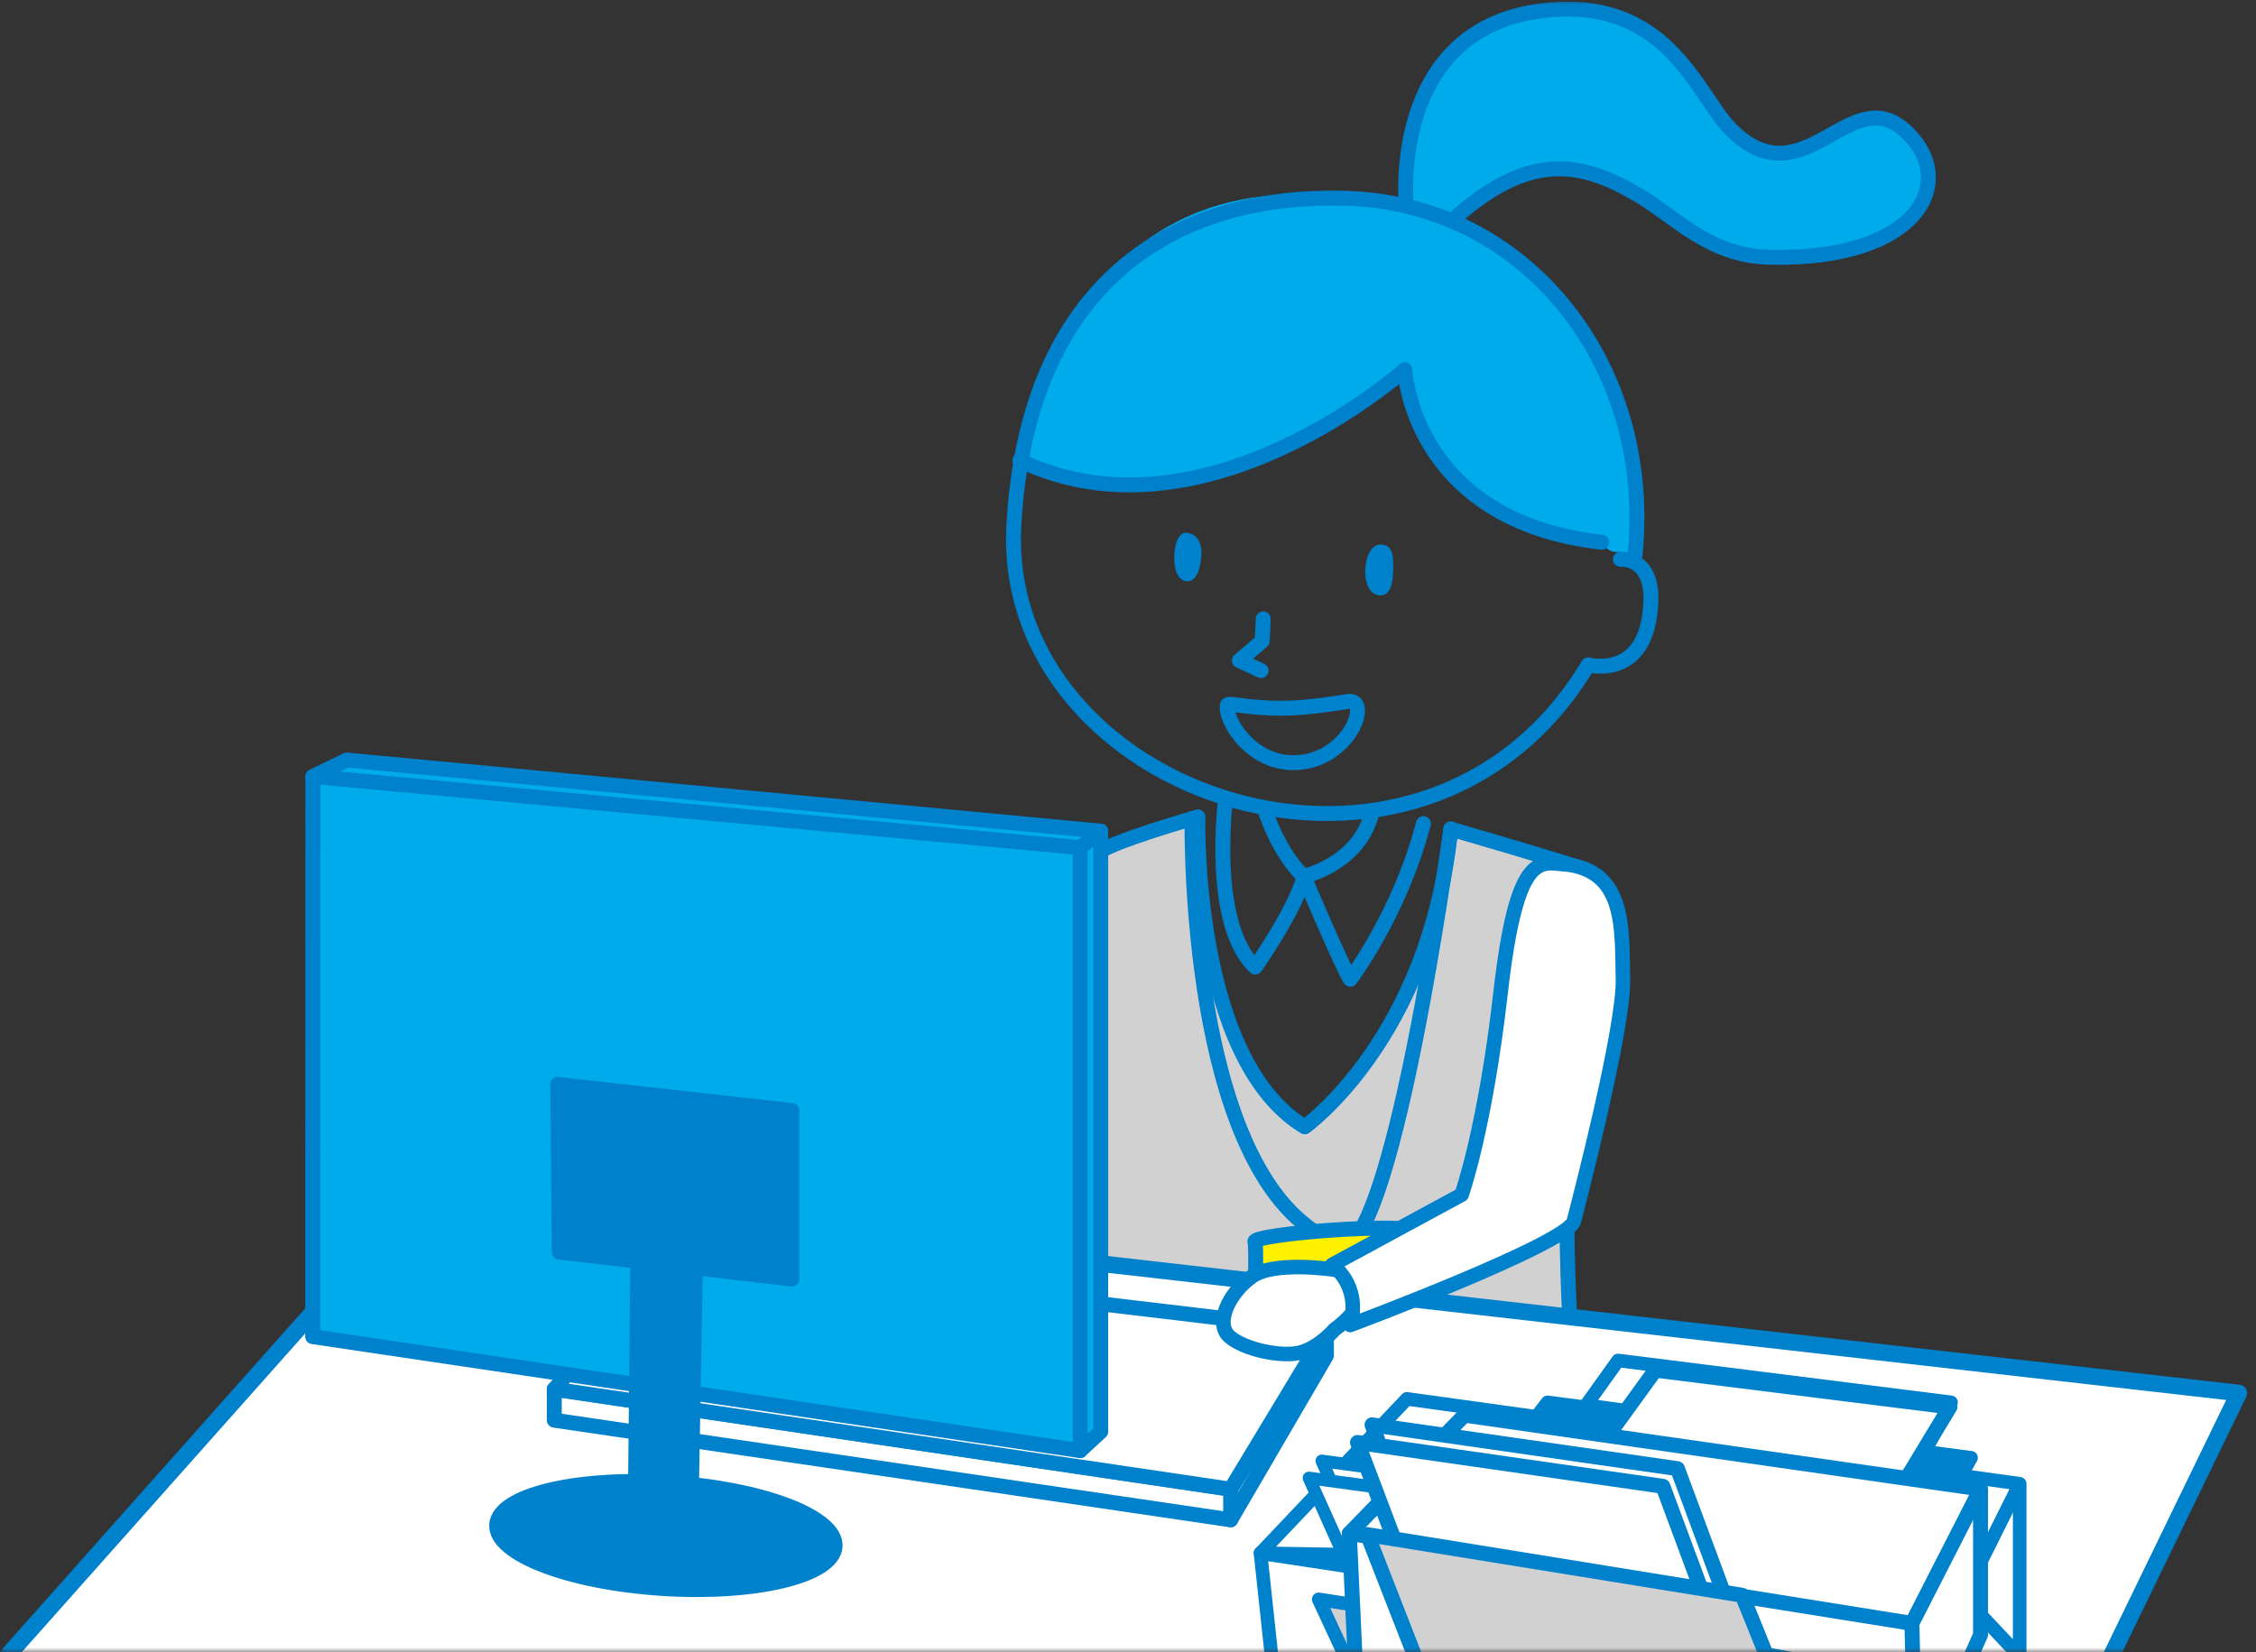
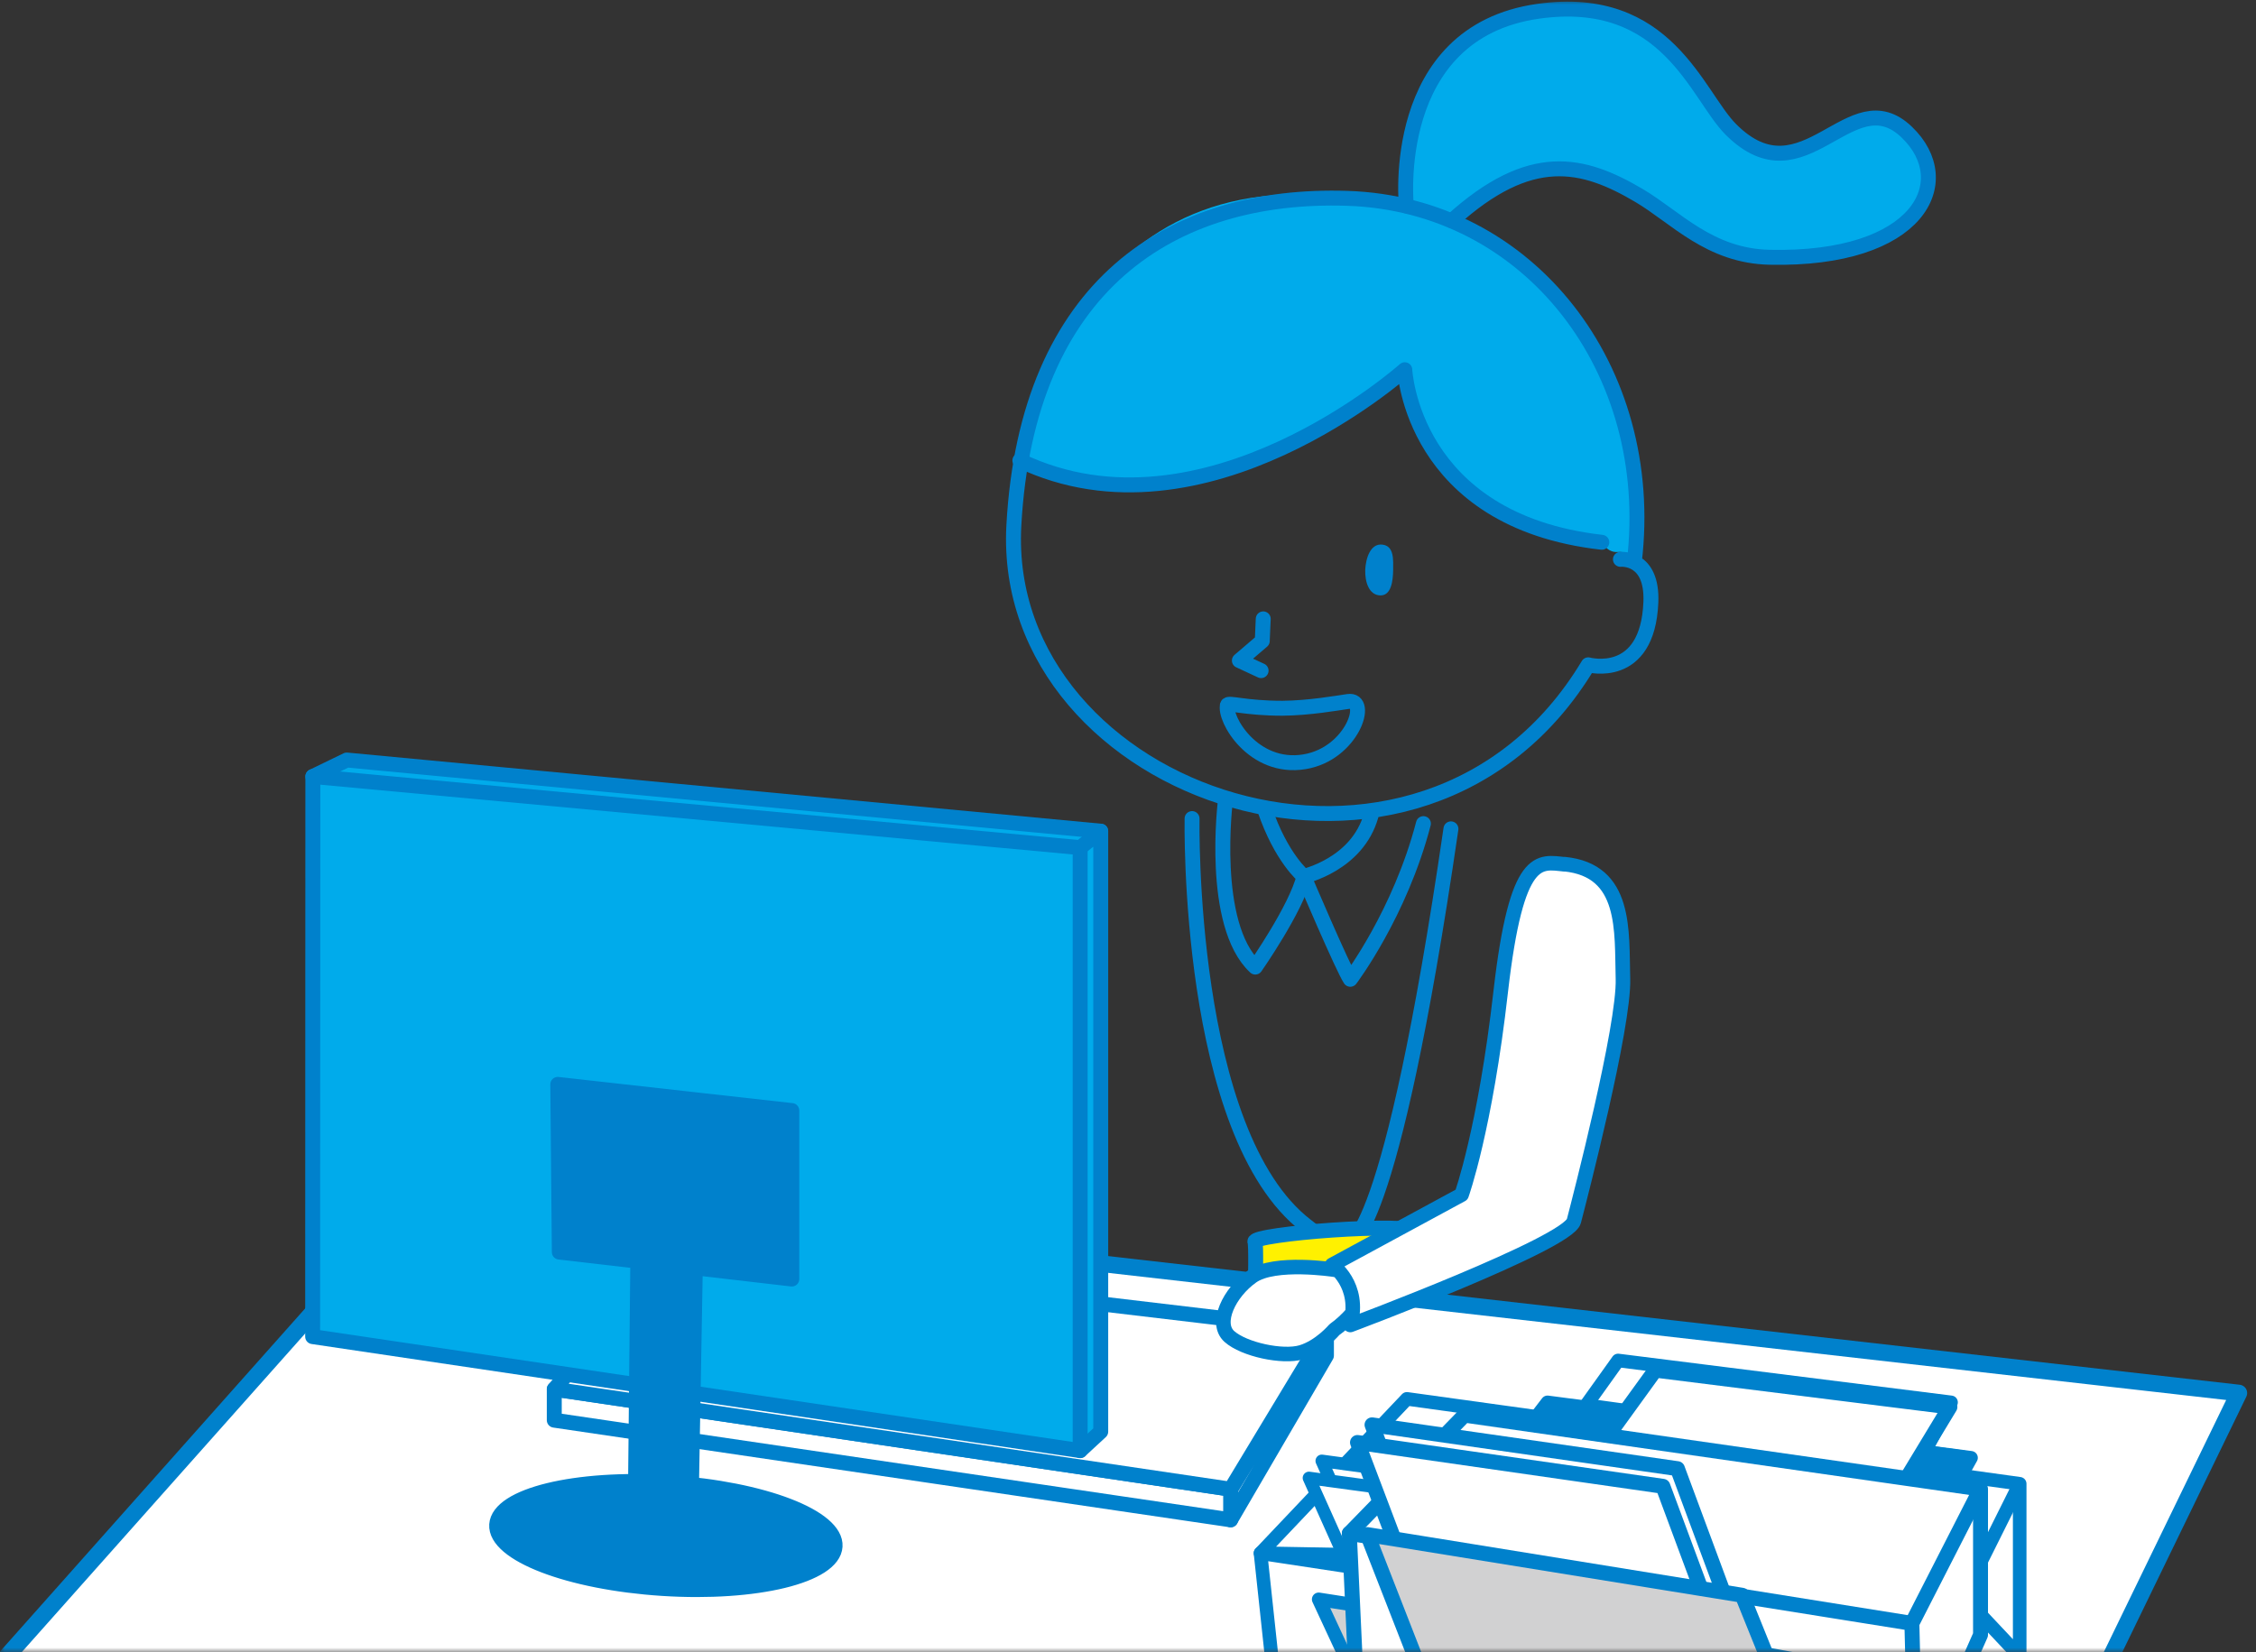
<svg xmlns="http://www.w3.org/2000/svg" width="243" height="178" viewBox="0 0 243 178" fill="none">
  <rect x="0" y="0" width="243" height="178" fill="#333333" stroke="none" />
  <mask id="mask0_108_18621" style="mask-type:luminance" maskUnits="userSpaceOnUse" x="0" y="0" width="243" height="178">
    <path d="M243 0H0V178H243V0Z" fill="white" />
  </mask>
  <g mask="url(#mask0_108_18621)">
    <path d="M131.994 86.222C131.994 86.222 130.302 99.611 135.21 104.185C135.21 104.185 139.597 97.919 140.453 94.431C140.453 94.431 137.988 92.426 136.213 87.162" stroke="#0081CC" stroke-width="1.608" stroke-linecap="round" stroke-linejoin="round" />
    <path d="M153.319 88.729C150.792 98.441 145.445 105.501 145.445 105.501C144.672 104.373 140.432 94.41 140.432 94.41C140.432 94.41 146.197 93.136 147.68 87.872" stroke="#0081CC" stroke-width="1.608" stroke-linecap="round" stroke-linejoin="round" />
-     <path d="M129.027 87.998C129.027 87.998 128.379 114.044 140.536 121.397C140.536 121.397 153.945 111.914 156.264 89.314C156.264 89.314 168.754 92.948 169.444 93.282C170.154 93.616 165.976 149.114 172.347 161.124C172.347 161.124 158.144 166.388 145.987 165.197L143.481 158.409L140.995 165.782C140.995 165.782 123.199 166.68 113.8 160.665C113.8 160.665 117.309 138.211 117.56 126.577C117.81 114.963 116.515 93.449 117.935 92.092C119.356 90.734 129.006 88.019 129.006 88.019L129.027 87.998Z" fill="#D1D1D2" stroke="#0081CC" stroke-width="1.608" stroke-linecap="round" stroke-linejoin="round" />
    <path d="M156.285 89.293C149.705 134.451 145.298 133.866 145.298 133.866L143.585 138.148C143.585 138.148 153.611 141.971 140.703 132.049C127.774 122.128 128.4 88.186 128.4 88.186" stroke="#0081CC" stroke-width="1.608" stroke-linecap="round" stroke-linejoin="round" />
    <path d="M153.402 132.78C154.321 133.386 154.822 146.064 153.507 146.733C152.211 147.401 136.504 148.571 135.627 147.965C134.771 147.359 135.481 134.597 135.167 133.783C134.854 132.968 151.564 131.569 153.402 132.78Z" fill="#FFF100" stroke="#0081CC" stroke-width="1.608" stroke-linecap="round" stroke-linejoin="round" />
    <path d="M150.728 135.516C150.728 135.516 151.71 143.913 150.54 143.997C149.371 144.08 145.757 144.707 145.778 143.892C145.778 143.078 144.086 136.185 145.945 135.997C147.804 135.809 151.209 134.597 150.728 135.516Z" stroke="#0081CC" stroke-width="1.608" stroke-linecap="round" stroke-linejoin="round" />
    <path d="M137.424 137.793L142.207 137.626" stroke="#0081CC" stroke-width="1.608" stroke-linecap="round" stroke-linejoin="round" />
    <path d="M137.361 140.216L142.165 140.07" stroke="#0081CC" stroke-width="1.608" stroke-linecap="round" stroke-linejoin="round" />
    <path d="M137.319 142.66L142.103 142.514" stroke="#0081CC" stroke-width="1.608" stroke-linecap="round" stroke-linejoin="round" />
    <path d="M109.853 49.607C129.716 59.111 151.314 39.832 151.314 39.832C151.314 39.832 152.066 55.81 172.535 58.421C172.535 58.421 173.141 59.57 174.248 59.466C175.46 59.361 176.441 60.447 176.441 60.447C176.441 60.447 179.01 26.046 145.131 21.325C114.427 17.044 109.873 49.586 109.873 49.586L109.853 49.607Z" fill="#00ABEB" />
    <path d="M151.544 24.396C151.544 24.396 149.748 4.741 165.726 1.211C178.948 -1.692 182.77 10.234 186.447 13.931C194.363 21.868 199.334 8.375 205.412 14.245C210.947 19.55 206.791 28.072 190.624 27.717C174.165 27.362 175.23 8.521 155.784 24.312" fill="#00ABEB" />
    <path d="M174.54 60.259C174.54 60.259 178.028 59.904 177.819 64.896C177.464 73.376 171.073 71.622 171.073 71.622C153.214 101.386 107.638 85.784 109.204 56.625C110.625 30.641 126.29 20.761 145.11 21.367C164.723 21.994 178.467 39.79 176.044 60.468" stroke="#0081CC" stroke-width="1.608" stroke-linecap="round" stroke-linejoin="round" />
    <path d="M109.853 49.607C129.716 59.111 151.314 39.831 151.314 39.831C151.314 39.831 152.045 56.103 172.535 58.421" stroke="#0081CC" stroke-width="1.608" stroke-linecap="round" stroke-linejoin="round" />
    <path d="M151.481 22.182C151.481 22.182 149.518 3.488 165.705 1.211C179.595 -0.732 182.749 10.234 186.426 13.931C194.342 21.868 199.313 8.375 205.391 14.245C210.926 19.55 206.77 28.072 190.603 27.717C184.128 27.571 180.514 23.414 176.567 21.075C170.489 17.482 164.849 16.104 156.369 23.79" stroke="#0081CC" stroke-width="1.608" stroke-linecap="round" stroke-linejoin="round" />
    <path d="M148.891 58.672C147.637 58.526 147.115 60.092 147.053 61.387C147.011 62.682 147.449 64.103 148.661 64.144C149.872 64.186 150.039 62.536 150.06 61.45C150.06 60.364 150.206 58.818 148.891 58.672Z" fill="#0081CC" />
-     <path d="M127.857 57.398C126.896 57.272 126.479 58.755 126.479 60.092C126.479 61.408 126.875 62.578 127.857 62.62C128.839 62.661 129.319 61.346 129.403 59.8C129.465 58.275 128.818 57.523 127.857 57.398Z" fill="#0081CC" />
    <path d="M132.223 75.946C131.784 77.387 134.98 82.985 140.515 82.066C145.674 81.209 147.596 75.215 145.215 75.57C144.045 75.737 140.995 76.28 138.134 76.301C134.102 76.301 132.306 75.632 132.202 75.967L132.223 75.946Z" stroke="#0081CC" stroke-width="1.608" stroke-linecap="round" stroke-linejoin="round" />
    <path d="M136.066 66.672L135.962 69.053L133.497 71.162L135.836 72.249" stroke="#0081CC" stroke-width="1.608" stroke-linecap="round" stroke-linejoin="round" />
    <path d="M241.15 150.075L45.728 127.851L-3.273 182.952L225.526 182.262L241.15 150.075Z" fill="white" stroke="#0081CC" stroke-width="1.796" stroke-linecap="round" stroke-linejoin="round" />
    <path d="M212.305 157.051L199.877 179.317L150.979 171.526L166.687 151.078L212.305 157.051Z" fill="#0081CC" stroke="#0081CC" stroke-width="1.462" stroke-linejoin="round" />
    <path d="M210.153 151.077L194.634 180.09L155.303 173.134L174.289 146.566L210.153 151.077Z" fill="white" stroke="#0081CC" stroke-width="1.462" stroke-linejoin="round" />
    <path d="M208.336 168.644L217.547 178.44V159.85L151.543 150.701L135.773 167.328L208.336 168.644Z" fill="white" stroke="#0081CC" stroke-width="1.462" stroke-linejoin="round" />
    <path d="M137.8 186.231L208.336 168.644V178.335L135.773 167.328L137.8 186.231Z" fill="white" stroke="#0081CC" stroke-width="1.462" stroke-linejoin="round" />
    <path d="M217.547 159.85L208.336 178.335" stroke="#0081CC" stroke-width="1.462" stroke-linejoin="round" />
    <path d="M142.374 157.385L179.804 162.482L186.906 178.962L148.849 171.84L142.374 157.385Z" fill="white" stroke="#0081CC" stroke-width="1.358" stroke-linejoin="round" />
    <path d="M140.995 159.224L178.425 164.32L185.527 180.8L147.47 173.678L140.995 159.224Z" fill="white" stroke="#0081CC" stroke-width="1.358" stroke-linejoin="round" />
    <path d="M142.04 172.299L189.809 179.735L197.767 195.839L149.309 187.943L142.04 172.299Z" fill="#D1D1D2" stroke="#0081CC" stroke-width="1.462" stroke-linejoin="round" />
    <path d="M132.557 160.435V163.735L142.875 146.043V143.349L132.557 160.435Z" fill="white" stroke="#0081CC" stroke-width="1.608" stroke-linecap="round" stroke-linejoin="round" />
    <path d="M59.702 149.657V152.999L132.557 163.735V160.435L59.702 149.657Z" fill="white" stroke="#0081CC" stroke-width="1.608" stroke-linecap="round" stroke-linejoin="round" />
    <path d="M142.875 143.349L72.255 134.973L59.702 149.657L132.557 160.435L142.875 143.349Z" fill="white" stroke="#0081CC" stroke-width="1.608" stroke-linecap="round" stroke-linejoin="round" />
    <path d="M143.732 136.79C143.732 136.79 137.278 135.788 134.855 137.521C132.411 139.255 130.824 142.534 132.411 143.976C133.999 145.396 138.155 146.273 140.16 145.688C142.165 145.103 143.732 143.245 143.732 143.245C145.173 142.242 146.426 140.571 146.426 140.571" fill="white" />
    <path d="M143.732 136.79C143.732 136.79 137.278 135.788 134.855 137.521C132.411 139.255 130.824 142.534 132.411 143.976C133.999 145.396 138.155 146.273 140.16 145.688C142.165 145.103 143.732 143.245 143.732 143.245C145.173 142.242 146.426 140.571 146.426 140.571" stroke="#0081CC" stroke-width="1.567" stroke-linecap="round" stroke-linejoin="round" />
    <path d="M168.525 93.115C165.81 92.844 163.366 91.862 161.653 106.775C159.962 121.689 157.434 128.707 157.434 128.707L143.481 136.268C143.481 136.268 146.635 138.399 145.445 142.743C145.445 142.743 168.901 133.971 169.528 131.548C170.155 129.125 174.98 110.535 174.812 105.418C174.666 100.3 175.251 93.763 168.504 93.094L168.525 93.115Z" fill="white" stroke="#0081CC" stroke-width="1.567" stroke-linecap="round" stroke-linejoin="round" />
-     <path d="M83.347 129.626C80.756 130.336 77.31 134.368 76.746 136.79C76.182 139.213 78.563 143.37 80.777 142.534C82.971 141.699 88.715 143.454 88.547 133.762" fill="white" />
    <path d="M83.347 129.626C80.756 130.336 77.31 134.368 76.746 136.79C76.182 139.213 78.563 143.37 80.777 142.534C82.971 141.699 88.715 143.454 88.547 133.762" stroke="#0081CC" stroke-width="1.608" stroke-linecap="round" stroke-linejoin="round" />
    <path d="M53.498 164.257C53.707 161.103 62.02 159.077 72.088 159.725C82.156 160.372 90.155 163.443 89.947 166.597C89.758 169.751 81.424 171.777 71.357 171.129C61.289 170.482 53.289 167.411 53.498 164.257Z" fill="#0081CC" stroke="#0081CC" stroke-width="1.608" stroke-linecap="round" stroke-linejoin="round" />
    <path d="M118.562 89.543V154.231L116.348 156.278L33.676 143.997L33.697 83.653L36.788 82.191L118.562 89.543Z" fill="#00ABEB" />
    <path d="M116.348 156.278V91.319L33.697 83.653L33.676 143.997L116.348 156.278Z" stroke="#0081CC" stroke-width="1.608" stroke-linecap="round" stroke-linejoin="round" />
    <path d="M116.349 91.319L118.563 89.543V154.231L116.349 156.278" stroke="#0081CC" stroke-width="1.608" stroke-linecap="round" stroke-linejoin="round" />
    <path d="M33.697 83.653L37.352 81.878L118.562 89.543" stroke="#0081CC" stroke-width="1.608" stroke-linecap="round" stroke-linejoin="round" />
    <path d="M60.078 116.822L60.245 134.89L85.289 137.793V119.642L60.078 116.822Z" fill="#0081CC" stroke="#0081CC" stroke-width="1.608" stroke-linecap="round" stroke-linejoin="round" />
    <path d="M68.412 164.069L68.767 129.125L75.013 129.793L74.407 164.571L68.412 164.069Z" fill="#0081CC" stroke="#0081CC" stroke-width="1.608" stroke-linecap="round" stroke-linejoin="round" />
    <path d="M211.532 157.072L199.522 175.578L158.186 168.999L171.574 151.558L211.532 157.072Z" fill="#0081CC" stroke="#0081CC" stroke-width="1.608" stroke-linejoin="round" />
    <path d="M210.028 151.579L195.093 176.247L161.841 170.356L178.3 147.61L210.028 151.579Z" fill="white" stroke="#0081CC" stroke-width="1.608" stroke-linejoin="round" />
    <path d="M206.352 191.87L213.328 176.121V160.414L157.747 152.456L145.34 165.197L206.352 191.87Z" fill="white" stroke="#0081CC" stroke-width="1.608" stroke-linejoin="round" />
    <path d="M146.071 181.03L206.352 191.87L205.934 174.889L145.34 165.197L146.071 181.03Z" fill="white" stroke="#0081CC" stroke-width="1.608" stroke-linejoin="round" />
    <path d="M213.328 160.414L205.934 174.889" stroke="#0081CC" stroke-width="1.608" stroke-linejoin="round" />
    <path d="M147.784 153.5L180.682 158.221L187.491 176.581L154.05 170.085L147.784 153.5Z" fill="white" stroke="#0081CC" stroke-width="1.608" stroke-linejoin="round" />
    <path d="M146.218 155.401L179.115 160.122L185.925 178.461L152.484 171.965L146.218 155.401Z" fill="white" stroke="#0081CC" stroke-width="1.608" stroke-linejoin="round" />
    <path d="M194.654 188.988L194.132 178.983L189.809 178.189L194.654 188.988Z" fill="#0081CC" stroke="#0081CC" stroke-width="1.608" stroke-linecap="round" stroke-linejoin="round" />
    <path d="M147.282 165.323L187.657 171.86L194.905 189.802L153.924 182.346L147.282 165.323Z" fill="#D1D1D2" stroke="#0081CC" stroke-width="1.608" stroke-linejoin="round" />
  </g>
</svg>